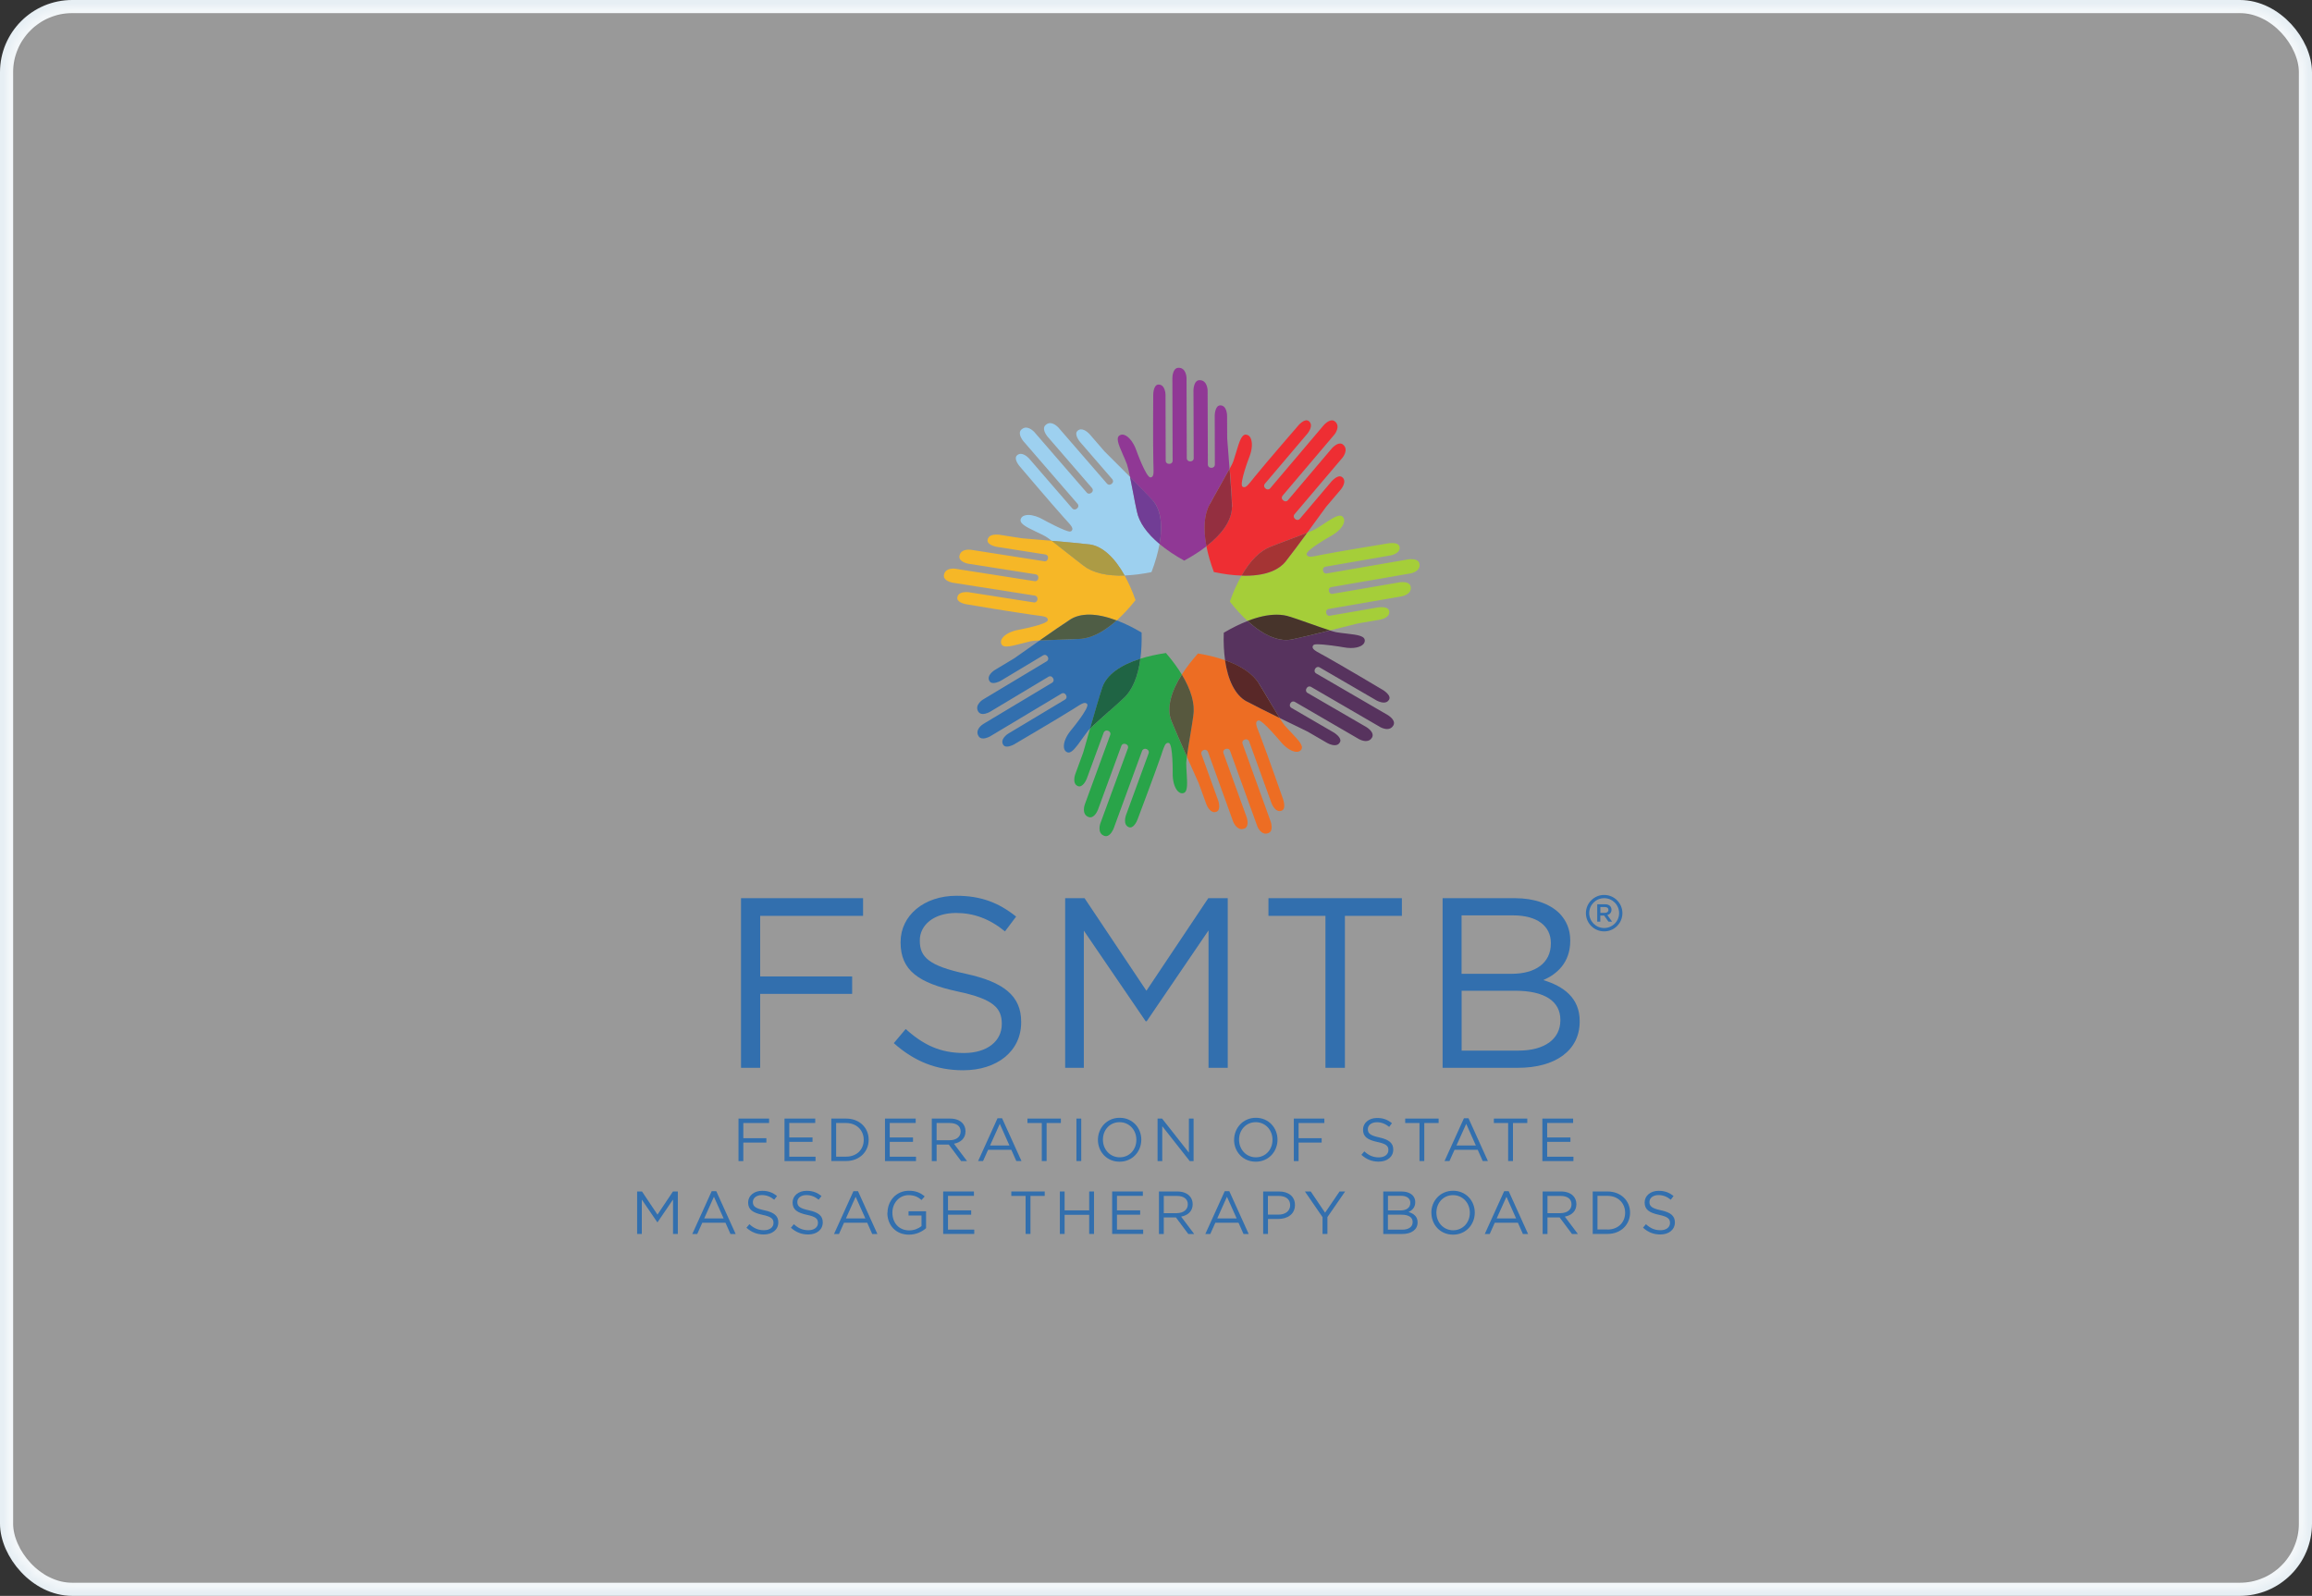
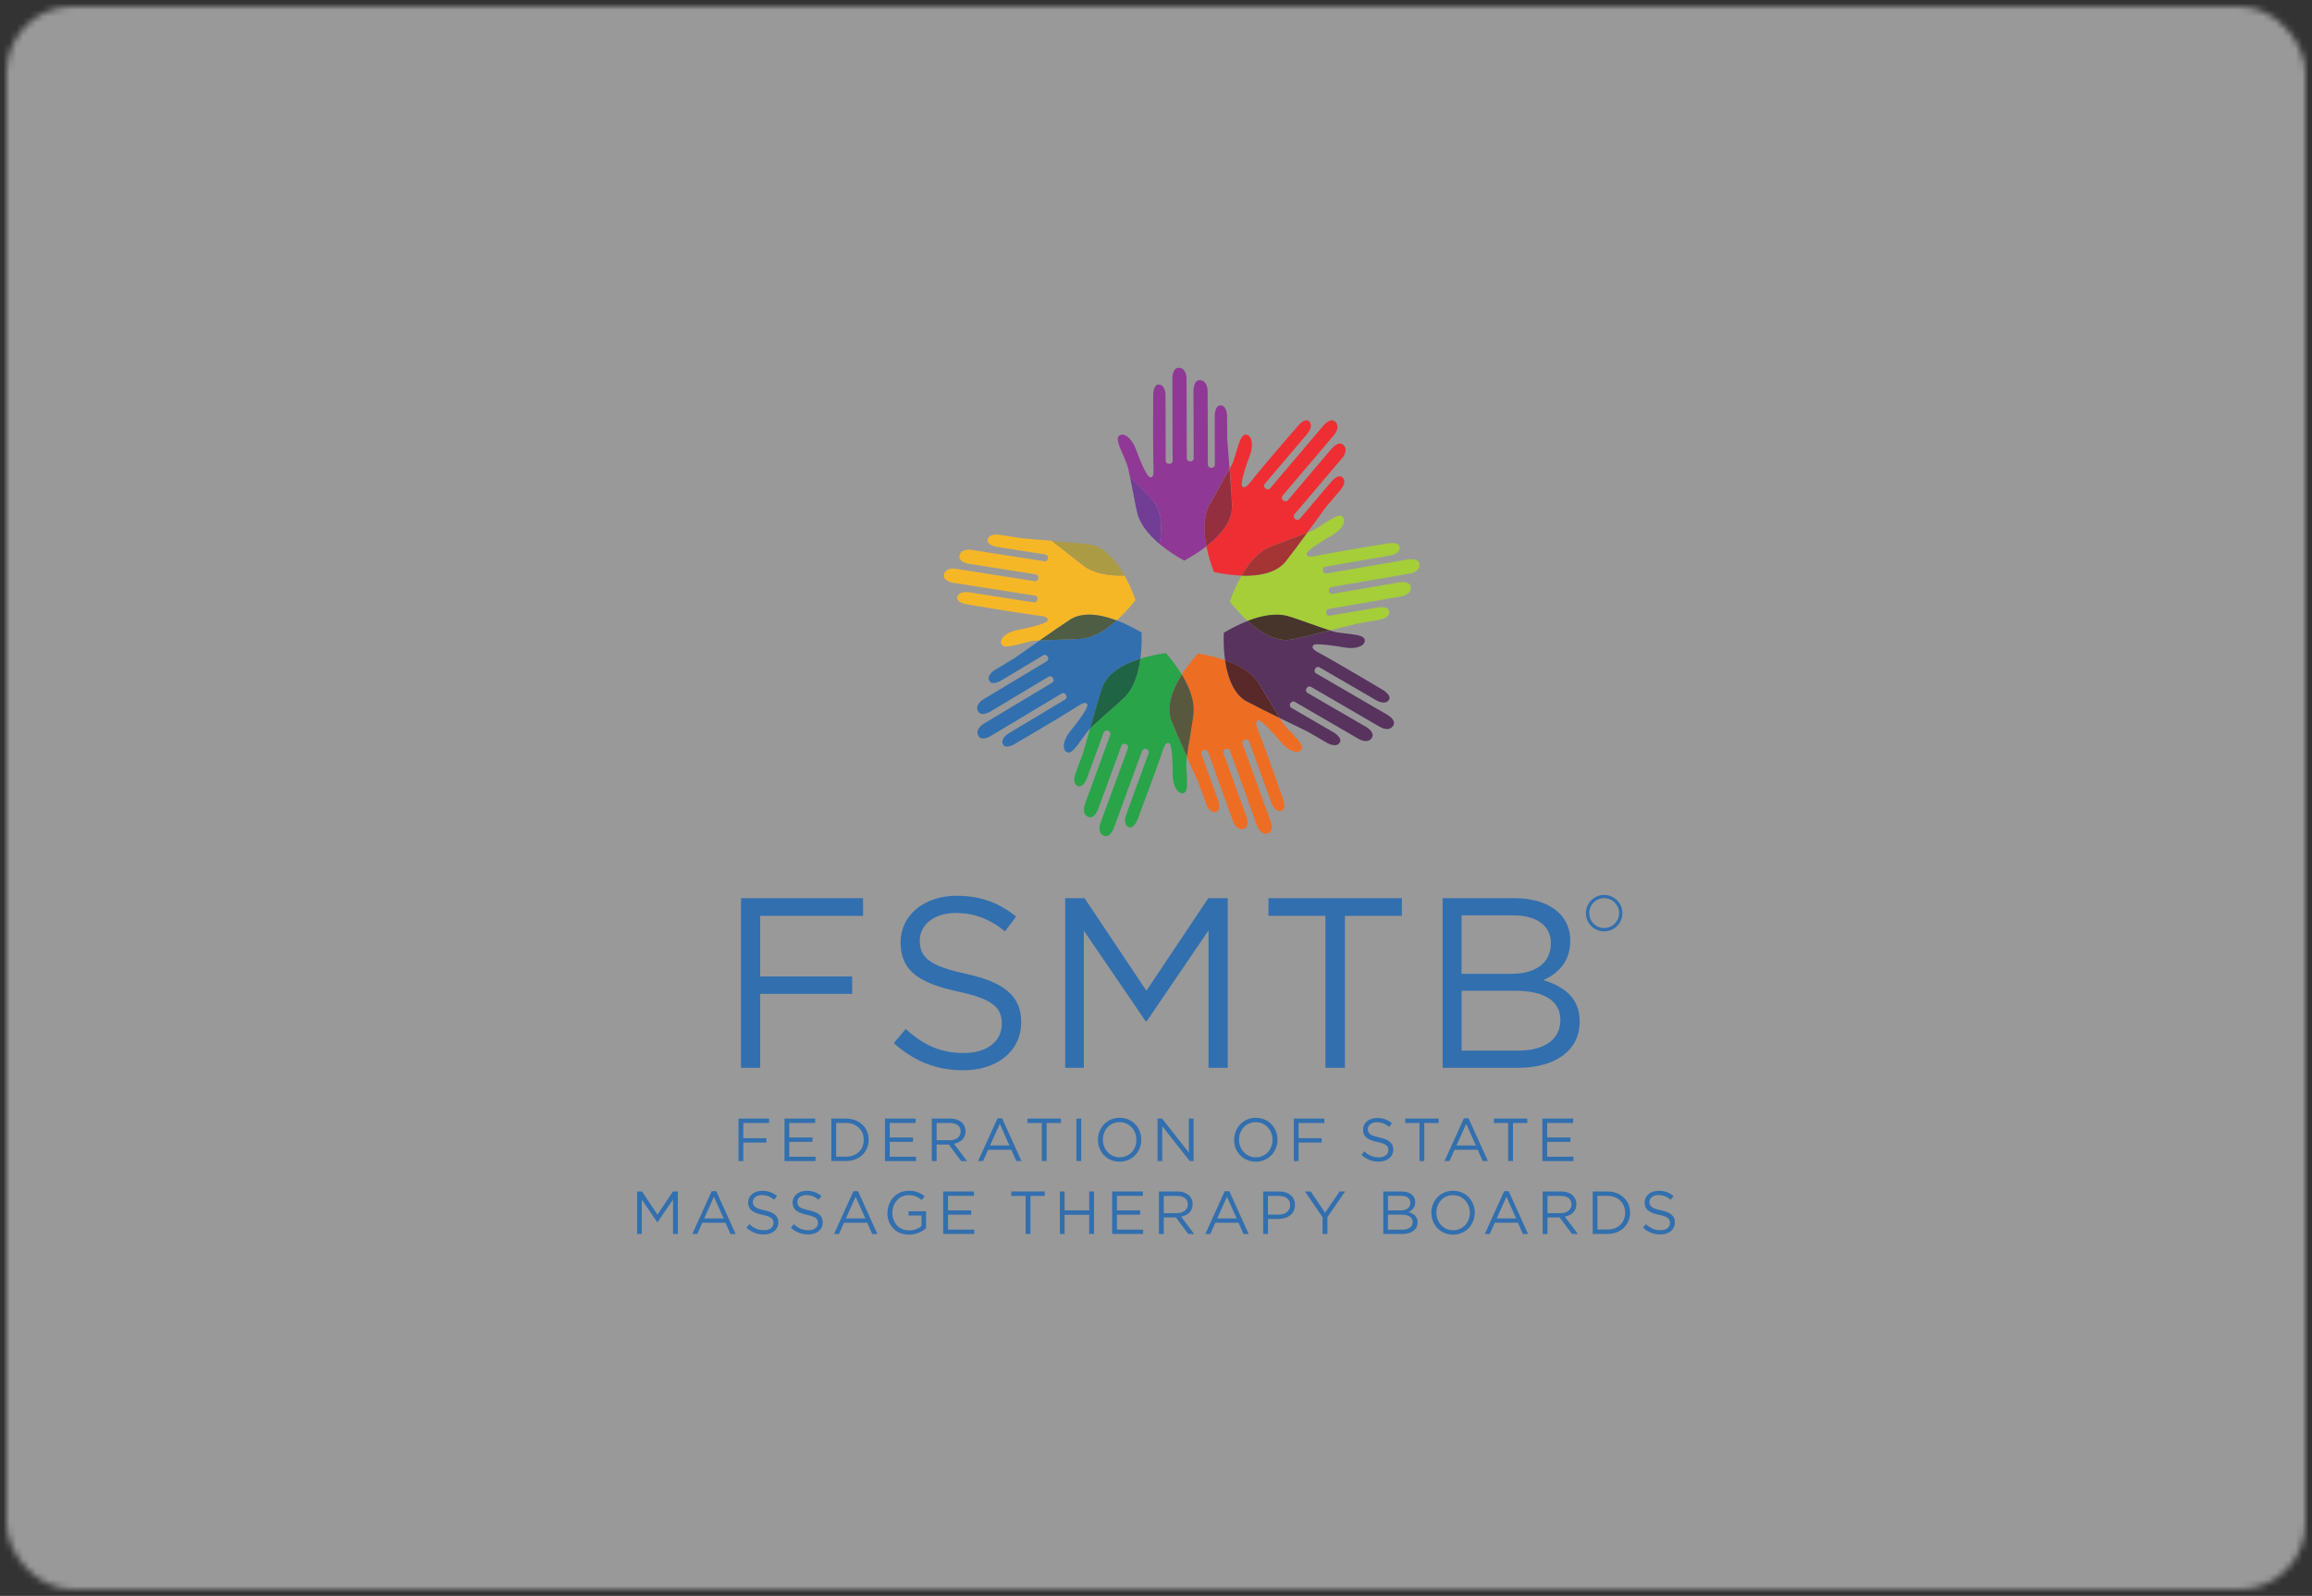
<svg xmlns="http://www.w3.org/2000/svg" width="352" height="243" viewBox="0 0 352 243" fill="none">
  <rect x="0" y="0" width="352" height="243" fill="#333333" stroke="none" />
-   <rect x="1" y="1" width="350" height="241" rx="10" stroke="#E7EFF4" stroke-width="2" />
  <mask id="mask0_3117_3898" style="mask-type:alpha" maskUnits="userSpaceOnUse" x="1" y="1" width="350" height="241">
    <rect x="1" y="1" width="350" height="241" rx="10" fill="white" />
  </mask>
  <g mask="url(#mask0_3117_3898)">
    <rect opacity="0.5" x="-22" y="-33" width="397" height="390" fill="white" />
-     <path d="M243.186 137.689H244.369C244.7 137.689 244.966 137.79 245.131 137.955C245.268 138.102 245.351 138.294 245.351 138.523C245.351 138.963 245.085 139.228 244.718 139.329L245.433 140.336H244.883L244.232 139.411H243.645V140.336H243.177V137.689H243.186ZM244.333 138.999C244.663 138.999 244.883 138.825 244.883 138.56C244.883 138.266 244.681 138.111 244.333 138.111H243.654V138.999H244.333Z" fill="#326FAE" />
    <path d="M244.232 141.82C242.701 141.82 241.453 140.575 241.453 139.045C241.453 137.515 242.701 136.27 244.232 136.27C245.764 136.27 247.011 137.515 247.011 139.045C247.011 140.575 245.764 141.82 244.232 141.82ZM244.232 136.764C242.976 136.764 241.958 137.781 241.958 139.036C241.958 140.291 242.976 141.307 244.232 141.307C245.489 141.307 246.507 140.291 246.507 139.036C246.507 137.781 245.489 136.764 244.232 136.764Z" fill="#326FAE" />
    <path d="M112.82 136.764H131.401V139.457H115.736V148.68H129.741V151.336H115.736V162.593H112.82V136.764Z" fill="#326FAE" />
    <path d="M136.087 158.828L137.894 156.685C140.59 159.122 143.176 160.34 146.762 160.34C150.348 160.34 152.521 158.49 152.521 155.953V155.879C152.521 153.48 151.228 152.115 145.799 150.97C139.847 149.679 137.114 147.764 137.114 143.515V143.441C137.114 139.384 140.7 136.398 145.616 136.398C149.385 136.398 152.081 137.47 154.704 139.567L153.007 141.82C150.605 139.86 148.202 139.017 145.542 139.017C142.176 139.017 140.04 140.858 140.04 143.185V143.258C140.04 145.694 141.369 147.059 147.055 148.277C152.815 149.532 155.474 151.639 155.474 155.586V155.659C155.474 160.092 151.778 162.968 146.643 162.968C142.543 162.968 139.187 161.604 136.078 158.838" fill="#326FAE" />
    <path d="M162.17 136.764H165.123L174.541 150.86L183.96 136.764H186.922V162.593H183.997V141.674L174.578 155.513H174.431L165.013 141.71V162.593H162.17V136.764Z" fill="#326FAE" />
    <path d="M201.798 139.457H193.122V136.764H213.436V139.457H204.76V162.593H201.798V139.457Z" fill="#326FAE" />
    <path d="M219.644 136.764H230.649C233.603 136.764 235.932 137.616 237.409 139.054C238.482 140.162 239.068 141.527 239.068 143.185V143.258C239.068 146.619 236.996 148.351 234.969 149.239C238.032 150.164 240.508 151.932 240.508 155.476V155.55C240.508 159.973 236.776 162.593 231.126 162.593H219.635V136.764H219.644ZM230.173 148.277C233.685 148.277 236.115 146.693 236.115 143.661V143.588C236.115 141.042 234.079 139.384 230.393 139.384H222.524V148.277H230.173ZM231.209 159.973C235.125 159.973 237.564 158.242 237.564 155.357V155.284C237.564 152.481 235.198 150.86 230.695 150.86H222.533V159.973H231.218H231.209Z" fill="#326FAE" />
    <path d="M112.435 170.323H117.094V171.001H113.169V173.309H116.681V173.978H113.169V176.798H112.435V170.323Z" fill="#326FAE" />
    <path d="M119.441 170.323H124.119V170.992H120.166V173.199H123.706V173.868H120.166V176.13H124.164V176.798H119.441V170.323Z" fill="#326FAE" />
    <path d="M126.568 170.323H128.815C130.851 170.323 132.254 171.715 132.254 173.538V173.556C132.254 175.379 130.851 176.789 128.815 176.789H126.568V170.323ZM128.815 176.121C130.456 176.121 131.502 175.012 131.502 173.584V173.565C131.502 172.137 130.456 171.001 128.815 171.001H127.301V176.121H128.815Z" fill="#326FAE" />
    <path d="M134.739 170.323H139.416V170.992H135.464V173.199H139.004V173.868H135.464V176.13H139.462V176.798H134.739V170.323Z" fill="#326FAE" />
    <path d="M141.865 170.323H144.653C145.45 170.323 146.083 170.561 146.496 170.973C146.808 171.285 147 171.743 147 172.246V172.265C147 173.336 146.257 173.968 145.239 174.152L147.23 176.798H146.331L144.451 174.28H142.598V176.798H141.865V170.332V170.323ZM144.588 173.62C145.56 173.62 146.257 173.126 146.257 172.292V172.274C146.257 171.477 145.643 171.001 144.597 171.001H142.598V173.629H144.588V173.62Z" fill="#326FAE" />
    <path d="M151.879 170.277H152.567L155.52 176.789H154.732L153.97 175.077H150.44L149.669 176.789H148.917L151.87 170.277H151.879ZM153.686 174.426L152.219 171.129L150.733 174.426H153.686Z" fill="#326FAE" />
    <path d="M158.611 171.001H156.428V170.323H161.518V171.001H159.345V176.789H158.611V171.001Z" fill="#326FAE" />
    <path d="M164.618 170.323H163.885V176.789H164.618V170.323Z" fill="#326FAE" />
    <path d="M167.158 173.575V173.556C167.158 171.77 168.497 170.204 170.469 170.204C172.441 170.204 173.762 171.752 173.762 173.529V173.547C173.762 175.333 172.423 176.89 170.451 176.89C168.479 176.89 167.158 175.351 167.158 173.565M173.01 173.565V173.547C173.01 172.072 171.937 170.873 170.451 170.873C168.965 170.873 167.92 172.054 167.92 173.529V173.547C167.92 175.012 168.993 176.221 170.478 176.221C171.964 176.221 173.01 175.04 173.01 173.565Z" fill="#326FAE" />
    <path d="M176.238 170.323H176.926L181.007 175.507V170.323H181.722V176.798H181.135L176.953 171.486V176.798H176.238V170.323Z" fill="#326FAE" />
    <path d="M187.894 173.575V173.556C187.894 171.77 189.243 170.204 191.205 170.204C193.168 170.204 194.498 171.752 194.498 173.529V173.547C194.498 175.333 193.159 176.89 191.187 176.89C189.215 176.89 187.885 175.351 187.885 173.565M193.736 173.565V173.547C193.736 172.072 192.663 170.873 191.187 170.873C189.71 170.873 188.646 172.054 188.646 173.529V173.547C188.646 175.012 189.719 176.221 191.205 176.221C192.691 176.221 193.736 175.04 193.736 173.565Z" fill="#326FAE" />
    <path d="M196.983 170.323H201.632V171.001H197.707V173.309H201.22V173.978H197.707V176.798H196.983V170.323Z" fill="#326FAE" />
    <path d="M207.264 175.855L207.713 175.315C208.392 175.928 209.034 176.231 209.932 176.231C210.831 176.231 211.381 175.764 211.381 175.132V175.113C211.381 174.509 211.06 174.17 209.694 173.886C208.199 173.565 207.52 173.08 207.52 172.018V171.999C207.52 170.983 208.419 170.232 209.648 170.232C210.593 170.232 211.271 170.497 211.923 171.028L211.501 171.587C210.895 171.102 210.299 170.882 209.63 170.882C208.786 170.882 208.254 171.349 208.254 171.926V171.944C208.254 172.558 208.584 172.897 210.015 173.199C211.455 173.52 212.124 174.042 212.124 175.031V175.049C212.124 176.157 211.198 176.881 209.914 176.881C208.887 176.881 208.043 176.542 207.273 175.846" fill="#326FAE" />
    <path d="M216.114 171.001H213.94V170.323H219.03V171.001H216.847V176.789H216.114V171.001Z" fill="#326FAE" />
    <path d="M222.891 170.277H223.579L226.532 176.789H225.743L224.982 175.077H221.451L220.681 176.789H219.929L222.882 170.277H222.891ZM224.698 174.426L223.23 171.129L221.745 174.426H224.698Z" fill="#326FAE" />
    <path d="M229.613 171.001H227.44V170.323H232.53V171.001H230.347V176.789H229.613V171.001Z" fill="#326FAE" />
    <path d="M234.823 170.323H239.509V170.992H235.556V173.199H239.096V173.868H235.556V176.13H239.555V176.798H234.823V170.323Z" fill="#326FAE" />
    <path d="M97 181.424H97.743L100.1 184.95L102.457 181.424H103.2V187.89H102.466V182.651L100.109 186.113H100.072L97.715 182.66V187.89H97V181.424Z" fill="#326FAE" />
    <path d="M108.363 181.378H109.051L112.004 187.899H111.215L110.454 186.186H106.923L106.153 187.899H105.401L108.354 181.378H108.363ZM110.17 185.527L108.693 182.23L107.217 185.527H110.17Z" fill="#326FAE" />
    <path d="M113.645 186.947L114.095 186.406C114.773 187.02 115.415 187.322 116.314 187.322C117.213 187.322 117.763 186.864 117.763 186.223V186.205C117.763 185.6 117.442 185.262 116.076 184.978C114.59 184.657 113.902 184.172 113.902 183.109V183.091C113.902 182.074 114.801 181.323 116.03 181.323C116.974 181.323 117.644 181.589 118.304 182.12L117.873 182.679C117.277 182.193 116.672 181.973 116.002 181.973C115.159 181.973 114.627 182.431 114.627 183.018V183.036C114.627 183.65 114.957 183.988 116.388 184.291C117.837 184.602 118.497 185.133 118.497 186.122V186.141C118.497 187.249 117.571 187.973 116.287 187.973C115.26 187.973 114.416 187.634 113.636 186.938" fill="#326FAE" />
    <path d="M120.414 186.947L120.863 186.406C121.542 187.02 122.184 187.322 123.082 187.322C123.981 187.322 124.532 186.864 124.532 186.223V186.205C124.532 185.6 124.211 185.262 122.844 184.978C121.358 184.657 120.671 184.172 120.671 183.109V183.091C120.671 182.074 121.569 181.323 122.798 181.323C123.743 181.323 124.412 181.589 125.073 182.12L124.642 182.679C124.045 182.193 123.44 181.973 122.771 181.973C121.927 181.973 121.395 182.431 121.395 183.018V183.036C121.395 183.65 121.725 183.988 123.156 184.291C124.605 184.602 125.265 185.133 125.265 186.122V186.141C125.265 187.249 124.339 187.973 123.055 187.973C122.028 187.973 121.184 187.634 120.405 186.938" fill="#326FAE" />
    <path d="M129.942 181.378H130.63L133.583 187.899H132.794L132.033 186.186H128.502L127.732 187.899H126.98L129.933 181.378H129.942ZM131.749 185.527L130.272 182.23L128.796 185.527H131.749Z" fill="#326FAE" />
    <path d="M135.124 184.675V184.657C135.124 182.88 136.426 181.314 138.371 181.314C139.462 181.314 140.141 181.625 140.783 182.175L140.306 182.724C139.801 182.294 139.251 181.983 138.334 181.983C136.903 181.983 135.867 183.192 135.867 184.639V184.657C135.867 186.196 136.858 187.35 138.426 187.35C139.169 187.35 139.847 187.066 140.297 186.699V185.087H138.325V184.437H140.994V187.011C140.398 187.542 139.49 188 138.389 188C136.353 188 135.097 186.525 135.097 184.675" fill="#326FAE" />
    <path d="M143.598 181.424H148.284V182.092H144.332V184.3H147.862V184.959H144.332V187.231H148.33V187.89H143.598V181.424Z" fill="#326FAE" />
    <path d="M156.144 182.102H153.97V181.424H159.06V182.102H156.887V187.89H156.144V182.102Z" fill="#326FAE" />
    <path d="M161.363 181.424H162.087V184.3H165.829V181.424H166.563V187.89H165.829V184.978H162.087V187.89H161.363V181.424Z" fill="#326FAE" />
    <path d="M169.323 181.424H174V182.092H170.057V184.3H173.588V184.959H170.057V187.231H174.046V187.89H169.323V181.424Z" fill="#326FAE" />
    <path d="M176.449 181.424H179.237C180.035 181.424 180.668 181.662 181.08 182.074C181.392 182.386 181.585 182.843 181.585 183.347V183.366C181.585 184.437 180.842 185.069 179.824 185.252L181.814 187.899H180.915L179.035 185.381H177.183V187.899H176.449V181.424ZM179.173 184.721C180.145 184.721 180.842 184.217 180.842 183.393V183.375C180.842 182.578 180.227 182.102 179.182 182.102H177.183V184.73H179.173V184.721Z" fill="#326FAE" />
    <path d="M186.473 181.378H187.161L190.114 187.899H189.325L188.564 186.186H185.033L184.263 187.899H183.51L186.464 181.378H186.473ZM188.279 185.527L186.803 182.23L185.326 185.527H188.279Z" fill="#326FAE" />
    <path d="M192.315 181.424H194.736C196.194 181.424 197.157 182.202 197.157 183.475V183.494C197.157 184.895 195.993 185.61 194.617 185.61H193.049V187.89H192.315V181.415V181.424ZM194.644 184.95C195.717 184.95 196.424 184.373 196.424 183.521V183.503C196.424 182.578 195.727 182.102 194.681 182.102H193.039V184.95H194.635H194.644Z" fill="#326FAE" />
    <path d="M201.357 185.335L198.67 181.424H199.56L201.742 184.657L203.944 181.424H204.796L202.1 185.326V187.89H201.357V185.335Z" fill="#326FAE" />
    <path d="M210.593 181.424H213.353C214.096 181.424 214.674 181.634 215.05 181.992C215.316 182.266 215.472 182.615 215.472 183.027V183.045C215.472 183.888 214.958 184.318 214.444 184.547C215.215 184.776 215.829 185.225 215.829 186.113V186.132C215.829 187.24 214.894 187.899 213.481 187.899H210.602V181.433L210.593 181.424ZM213.234 184.309C214.114 184.309 214.72 183.906 214.72 183.155V183.137C214.72 182.495 214.206 182.083 213.289 182.083H211.317V184.309H213.234ZM213.491 187.24C214.472 187.24 215.077 186.809 215.077 186.086V186.067C215.077 185.362 214.481 184.959 213.353 184.959H211.308V187.24H213.481H213.491Z" fill="#326FAE" />
    <path d="M217.92 184.675V184.657C217.92 182.871 219.259 181.314 221.231 181.314C223.203 181.314 224.533 182.853 224.533 184.639V184.657C224.533 186.443 223.194 188 221.222 188C219.25 188 217.93 186.461 217.93 184.675M223.781 184.675V184.657C223.781 183.192 222.708 181.983 221.222 181.983C219.736 181.983 218.691 183.164 218.691 184.639V184.657C218.691 186.122 219.764 187.331 221.24 187.331C222.717 187.331 223.781 186.15 223.781 184.675Z" fill="#326FAE" />
    <path d="M229.017 181.378H229.696L232.649 187.899H231.86L231.099 186.186H227.578L226.807 187.899H226.055L229.008 181.378H229.017ZM230.824 185.527L229.357 182.23L227.871 185.527H230.824Z" fill="#326FAE" />
    <path d="M234.868 181.424H237.656C238.454 181.424 239.087 181.662 239.5 182.074C239.812 182.386 240.004 182.843 240.004 183.347V183.366C240.004 184.437 239.261 185.069 238.243 185.252L240.233 187.899H239.335L237.455 185.381H235.602V187.899H234.868V181.424ZM237.592 184.721C238.564 184.721 239.261 184.217 239.261 183.393V183.375C239.261 182.578 238.647 182.102 237.601 182.102H235.602V184.73H237.592V184.721Z" fill="#326FAE" />
    <path d="M242.49 181.424H244.736C246.772 181.424 248.176 182.816 248.176 184.639V184.657C248.176 186.48 246.772 187.89 244.736 187.89H242.49V181.415V181.424ZM244.736 187.221C246.378 187.221 247.424 186.113 247.424 184.675V184.657C247.424 183.228 246.378 182.092 244.736 182.092H243.214V187.212H244.736V187.221Z" fill="#326FAE" />
    <path d="M250.138 186.947L250.588 186.406C251.266 187.02 251.908 187.322 252.807 187.322C253.706 187.322 254.256 186.864 254.256 186.223V186.205C254.256 185.6 253.935 185.262 252.569 184.978C251.083 184.657 250.395 184.172 250.395 183.109V183.091C250.395 182.074 251.294 181.323 252.523 181.323C253.467 181.323 254.146 181.589 254.797 182.12L254.375 182.679C253.77 182.193 253.174 181.973 252.504 181.973C251.661 181.973 251.129 182.431 251.129 183.018V183.036C251.129 183.65 251.459 183.988 252.889 184.291C254.329 184.602 254.999 185.133 254.999 186.122V186.141C254.999 187.249 254.073 187.973 252.789 187.973C251.761 187.973 250.918 187.634 250.147 186.938" fill="#326FAE" />
    <path d="M175.504 76.196C176.715 77.597 177.064 79.914 176.541 82.836C177.586 83.706 178.834 84.558 180.292 85.364C181.585 84.668 182.713 83.935 183.685 83.175C183.171 80.5 183.337 78.293 184.199 76.754C184.492 76.186 185.042 75.216 185.62 74.19C186.198 73.173 186.785 72.138 187.198 71.36C187.106 70.105 187.005 68.905 186.941 68.053C186.858 67.028 186.84 66.789 186.84 66.753L186.822 63.291C186.822 63.227 186.803 61.734 185.794 61.724C184.969 61.724 184.941 63.245 184.941 63.254L184.96 70.764C184.96 70.764 184.96 70.957 184.822 71.085C184.758 71.149 184.639 71.231 184.437 71.231C184.043 71.231 183.896 70.948 183.896 70.764L183.859 59.453C183.859 59.398 183.813 57.896 182.667 57.887C182.511 57.887 182.08 57.887 181.842 58.601C181.704 59.004 181.704 59.425 181.704 59.425L181.741 69.793C181.741 69.793 181.741 69.977 181.612 70.105C181.548 70.169 181.429 70.251 181.218 70.251C180.824 70.251 180.686 69.977 180.686 69.793L180.649 57.548C180.649 57.493 180.604 56.009 179.457 56C179.301 56 178.879 56.009 178.632 56.714C178.494 57.117 178.494 57.539 178.494 57.548L178.531 70.169C178.531 70.169 178.531 70.352 178.402 70.48C178.338 70.554 178.21 70.627 178.008 70.627C177.614 70.627 177.476 70.352 177.476 70.169L177.449 60.103C177.449 60.039 177.412 58.565 176.403 58.555C176.229 58.555 176.101 58.61 175.981 58.729C175.642 59.077 175.578 59.838 175.578 60.103C175.578 60.186 175.523 67.504 175.596 70.343L175.614 70.911C175.651 72.074 175.67 72.651 175.156 72.697C174.486 72.697 173.01 68.594 173.001 68.557C172.515 67.183 171.625 66.176 170.873 66.176C170.754 66.176 170.653 66.203 170.543 66.249C169.837 66.579 170.24 67.595 170.965 69.226C171.176 69.702 171.387 70.187 171.579 70.7C171.689 70.993 171.864 71.744 172.056 72.669C173.395 74.016 174.716 75.362 175.358 76.058C175.413 76.113 175.459 76.168 175.514 76.232" fill="#903895" />
    <path d="M187.564 77.194C187.564 79.136 186.188 81.215 183.676 83.175C183.914 84.393 184.29 85.712 184.813 87.104C186.335 87.425 187.747 87.608 189.031 87.644C190.334 85.373 191.838 83.853 193.434 83.257C194.03 83.01 195.057 82.625 196.157 82.213C197.184 81.829 198.23 81.435 199.028 81.114C199.807 80.052 200.559 79.017 201.082 78.293C201.733 77.405 201.871 77.212 201.898 77.176L204.136 74.538C204.173 74.492 205.136 73.338 204.375 72.679C204.255 72.578 204.127 72.523 203.989 72.523C203.494 72.523 202.916 73.082 202.733 73.292L197.881 79.017C197.881 79.017 197.744 79.172 197.533 79.172C197.405 79.172 197.285 79.117 197.175 79.017C196.891 78.769 196.955 78.458 197.074 78.321L204.393 69.693C204.43 69.647 205.374 68.475 204.503 67.724C204.365 67.595 204.2 67.531 204.026 67.531C203.513 67.531 202.944 68.072 202.77 68.273L196.066 76.186C196.066 76.186 195.928 76.342 195.726 76.342C195.598 76.342 195.479 76.287 195.359 76.186C195.066 75.939 195.139 75.637 195.259 75.49L203.182 66.148C203.182 66.148 204.145 64.948 203.274 64.197C203.127 64.069 202.971 64.005 202.788 64.005C202.274 64.005 201.706 64.536 201.532 64.747L193.369 74.373C193.369 74.373 193.232 74.529 193.021 74.529C192.892 74.529 192.773 74.474 192.663 74.373C192.37 74.117 192.443 73.823 192.562 73.677L199.083 65.993C199.12 65.947 200.055 64.793 199.294 64.142C199.184 64.042 199.055 63.996 198.918 63.996C198.432 63.996 197.845 64.564 197.671 64.784C197.616 64.848 192.819 70.38 191.031 72.587L190.673 73.036C190.04 73.823 189.756 74.181 189.417 74.181C189.325 74.181 189.242 74.153 189.169 74.098C188.628 73.714 190.196 69.592 190.224 69.546C190.655 68.429 190.719 67.339 190.398 66.689C190.27 66.432 190.086 66.267 189.857 66.212C189.783 66.185 189.719 66.176 189.655 66.176C189.004 66.176 188.655 67.357 188.243 68.74C188.096 69.235 187.94 69.739 187.766 70.261C187.692 70.471 187.5 70.856 187.234 71.351C187.399 73.512 187.555 75.848 187.592 76.928C187.592 77.011 187.601 77.102 187.601 77.185" fill="#EE2E33" />
    <path d="M184.198 76.754C183.327 78.284 183.162 80.5 183.676 83.175C186.188 81.224 187.564 79.136 187.564 77.194C187.564 77.102 187.564 77.02 187.564 76.938C187.537 75.866 187.371 73.521 187.206 71.369C186.794 72.138 186.207 73.173 185.629 74.199C185.051 75.225 184.501 76.186 184.207 76.763" fill="#942F40" />
    <path d="M202.706 89.394L214.784 87.306C214.848 87.296 216.297 87.013 216.114 85.868C216.013 85.272 215.38 85.144 214.857 85.144C214.61 85.144 214.426 85.172 214.426 85.172L201.908 87.333C201.715 87.333 201.477 87.214 201.422 86.884C201.367 86.5 201.614 86.316 201.798 86.289L211.73 84.567C211.794 84.558 213.243 84.274 213.087 83.285C213.005 82.79 212.427 82.689 211.95 82.689C211.656 82.689 211.427 82.726 211.427 82.726C211.345 82.744 204.118 83.908 201.33 84.457L200.77 84.567C200.202 84.686 199.789 84.769 199.505 84.769C199.101 84.769 198.973 84.576 198.927 84.421C198.762 83.779 202.614 81.627 202.651 81.6C203.696 81.022 204.457 80.226 204.622 79.52C204.687 79.237 204.65 78.998 204.512 78.797C204.384 78.605 204.219 78.522 204.008 78.522C203.439 78.522 202.568 79.099 201.642 79.704C201.22 79.987 200.761 80.29 200.303 80.555C200.092 80.684 199.633 80.876 199.019 81.123C197.781 82.818 196.46 84.594 195.809 85.4C195.754 85.474 195.699 85.538 195.644 85.611C194.846 86.545 193.149 87.672 189.6 87.672C189.417 87.672 189.215 87.663 189.022 87.654C188.371 88.789 187.775 90.108 187.243 91.601C188.197 92.819 189.096 93.781 189.939 94.55C191.554 93.928 193.039 93.598 194.36 93.598C195.112 93.598 195.8 93.708 196.405 93.918C197.02 94.111 198.065 94.477 199.175 94.871C200.376 95.292 201.614 95.732 202.458 95.998C203.577 95.723 204.631 95.457 205.402 95.265C206.447 94.999 206.667 94.944 206.713 94.935L210.134 94.349C210.198 94.34 211.666 94.065 211.51 93.067C211.427 92.554 210.813 92.453 210.327 92.453C210.061 92.453 209.859 92.481 209.859 92.481L202.385 93.772C202.192 93.772 201.963 93.653 201.908 93.323C201.843 92.938 202.1 92.755 202.275 92.728L213.436 90.795C213.5 90.777 214.967 90.493 214.784 89.357C214.683 88.762 214.05 88.634 213.537 88.634C213.289 88.634 213.106 88.661 213.096 88.67L202.797 90.438C202.614 90.438 202.375 90.319 202.32 89.989C202.256 89.614 202.504 89.421 202.687 89.394" fill="#A5CE39" />
    <path d="M193.434 83.257C191.829 83.862 190.325 85.382 189.031 87.644C189.224 87.644 189.417 87.663 189.609 87.663C193.158 87.663 194.855 86.536 195.653 85.602C195.708 85.538 195.763 85.465 195.818 85.391C196.469 84.585 197.79 82.799 199.028 81.114C198.23 81.435 197.185 81.819 196.157 82.213C195.057 82.625 194.03 83.01 193.434 83.257Z" fill="#A53434" />
    <path d="M196.533 97.399C196.304 97.435 196.057 97.463 195.809 97.463C194.681 97.463 192.627 97.014 189.949 94.559C188.802 94.999 187.592 95.594 186.317 96.346C186.262 97.875 186.335 99.276 186.519 100.531C189.022 101.42 190.82 102.647 191.7 104.131C192.049 104.68 192.617 105.633 193.214 106.64C193.791 107.611 194.378 108.6 194.837 109.333C195.974 109.892 197.075 110.423 197.854 110.798C198.845 111.275 199.065 111.385 199.101 111.412C200.083 111.98 202.1 113.152 202.1 113.152C202.1 113.152 202.669 113.473 203.21 113.473C203.559 113.473 203.815 113.345 203.98 113.061C204.072 112.914 204.1 112.768 204.054 112.603C203.935 112.136 203.32 111.687 203.091 111.55L196.598 107.776C196.598 107.776 196.442 107.675 196.387 107.501C196.368 107.41 196.359 107.263 196.46 107.089C196.607 106.842 196.799 106.814 196.9 106.814C197.02 106.814 197.111 106.86 197.13 106.869L206.924 112.557C206.924 112.557 207.429 112.841 207.951 112.841C208.364 112.841 208.676 112.667 208.878 112.328C208.988 112.136 209.015 111.953 208.96 111.751C208.841 111.266 208.245 110.835 208.025 110.707L199.046 105.495C199.046 105.495 198.89 105.395 198.845 105.221C198.826 105.12 198.817 104.982 198.927 104.799C199.065 104.561 199.266 104.525 199.367 104.525C199.477 104.525 199.569 104.57 199.587 104.579L210.18 110.734C210.18 110.734 210.675 111.009 211.189 111.009C211.602 111.009 211.913 110.835 212.124 110.487C212.234 110.304 212.262 110.121 212.216 109.919C212.069 109.333 211.281 108.875 211.281 108.875L200.358 102.528C200.358 102.528 200.202 102.427 200.156 102.253C200.129 102.162 200.129 102.015 200.229 101.832C200.376 101.594 200.569 101.557 200.67 101.557C200.78 101.557 200.871 101.594 200.89 101.612L209.611 106.677C209.611 106.677 210.153 106.979 210.684 106.979C211.042 106.979 211.299 106.842 211.473 106.558C211.556 106.42 211.583 106.265 211.537 106.109C211.418 105.651 210.785 105.202 210.556 105.065C210.492 105.028 204.191 101.273 201.706 99.899L201.202 99.624C200.184 99.066 199.67 98.791 199.89 98.324C199.982 98.132 200.22 98.104 200.605 98.104C201.633 98.104 203.944 98.443 204.558 98.562C204.943 98.635 205.319 98.672 205.677 98.672C206.878 98.672 207.731 98.241 207.786 97.619C207.86 96.84 206.787 96.675 205.017 96.474C204.503 96.419 203.962 96.355 203.43 96.263C203.247 96.236 202.917 96.135 202.486 95.998C200.312 96.538 197.891 97.124 196.772 97.353C196.699 97.362 196.625 97.38 196.552 97.399" fill="#57335E" />
    <path d="M196.414 93.918C195.8 93.699 195.112 93.598 194.36 93.598C193.039 93.598 191.563 93.918 189.949 94.55C192.627 97.014 194.681 97.454 195.809 97.454C196.057 97.454 196.304 97.426 196.534 97.39C196.607 97.38 196.689 97.362 196.754 97.344C197.873 97.124 200.303 96.529 202.467 95.988C201.614 95.723 200.385 95.283 199.184 94.862C198.074 94.468 197.029 94.102 196.414 93.909" fill="#47342B" />
    <path d="M189.848 106.833C189.793 106.805 189.738 106.778 189.683 106.75C188.032 105.789 186.941 103.6 186.51 100.531C185.299 100.101 183.923 99.753 182.392 99.505C181.401 100.605 180.585 101.685 179.925 102.72C181.346 105.065 181.961 107.208 181.676 108.948C181.594 109.59 181.42 110.67 181.227 111.833C181.025 113.07 180.814 114.334 180.695 115.213C181.163 116.266 181.612 117.265 181.933 117.988C182.383 118.978 182.474 119.197 182.493 119.234L183.676 122.485C183.676 122.485 184.116 123.667 184.886 123.667C184.978 123.667 185.079 123.649 185.18 123.612C185.336 123.557 185.455 123.456 185.528 123.301C185.739 122.861 185.556 122.128 185.464 121.881L182.915 114.819C182.915 114.819 182.86 114.645 182.933 114.48C182.979 114.389 183.061 114.279 183.254 114.206C183.621 114.077 183.859 114.334 183.905 114.471L187.748 125.114C187.748 125.114 188.188 126.25 189.032 126.25C189.151 126.25 189.27 126.231 189.408 126.186C189.619 126.112 189.756 125.984 189.839 125.81C190.096 125.261 189.802 124.418 189.793 124.409L186.262 114.654C186.262 114.654 186.207 114.471 186.28 114.316C186.326 114.224 186.409 114.105 186.611 114.041C186.684 114.023 186.748 114.004 186.821 114.004C187.087 114.004 187.225 114.187 187.262 114.297L191.425 125.819C191.425 125.819 191.856 126.937 192.691 126.937C192.81 126.937 192.939 126.918 193.067 126.873C193.269 126.799 193.415 126.68 193.507 126.497C193.718 126.048 193.544 125.334 193.461 125.096L189.169 113.226C189.169 113.226 189.114 113.052 189.188 112.878C189.233 112.786 189.316 112.676 189.518 112.612C189.875 112.484 190.123 112.731 190.169 112.868L193.599 122.339C193.599 122.339 194.048 123.502 194.809 123.502C194.91 123.502 195.011 123.484 195.103 123.447C195.259 123.392 195.369 123.301 195.442 123.145C195.644 122.714 195.442 121.973 195.36 121.725C195.332 121.652 192.92 114.737 191.893 112.09L191.682 111.55C191.26 110.478 191.049 109.938 191.517 109.727L191.645 109.699C192.269 109.699 194.919 112.878 194.947 112.905C195.727 113.858 196.689 114.48 197.414 114.48C197.662 114.48 197.873 114.398 198.028 114.251C198.588 113.702 197.863 112.878 196.634 111.586C196.277 111.22 195.91 110.826 195.552 110.414C195.406 110.24 195.14 109.837 194.819 109.324C192.902 108.39 190.848 107.373 189.921 106.86L189.848 106.824V106.833Z" fill="#ED6D23" />
    <path d="M191.691 104.122C190.811 102.638 189.022 101.41 186.51 100.522C186.95 103.59 188.041 105.779 189.683 106.741C189.738 106.768 189.793 106.796 189.848 106.823L189.921 106.86C190.847 107.364 192.902 108.38 194.818 109.324C194.36 108.582 193.773 107.602 193.195 106.631C192.599 105.624 192.03 104.671 191.682 104.122" fill="#592828" />
    <path d="M178.292 109.635C177.641 107.813 178.228 105.395 179.925 102.711C179.283 101.649 178.476 100.55 177.513 99.432C176.073 99.643 174.771 99.936 173.615 100.302C173.257 103.059 172.377 105.138 171.047 106.329C170.589 106.769 169.763 107.501 168.892 108.28C167.736 109.315 166.553 110.368 165.948 110.963C165.682 111.898 165.434 112.768 165.251 113.427C164.985 114.389 164.921 114.59 164.903 114.627C164.517 115.689 163.71 117.878 163.71 117.878C163.683 117.933 163.188 119.353 164.132 119.71C164.774 119.948 165.324 118.941 165.462 118.565L168.048 111.522C168.103 111.385 168.351 111.137 168.709 111.275C169.066 111.412 169.103 111.724 169.039 111.888L165.15 122.522C165.132 122.577 164.646 123.997 165.719 124.4C165.82 124.436 165.911 124.455 166.003 124.455C166.599 124.455 167.049 123.612 167.168 123.282L170.735 113.546C170.772 113.436 170.91 113.253 171.166 113.253C171.24 113.253 171.322 113.271 171.396 113.299C171.753 113.427 171.79 113.739 171.735 113.913L167.516 125.407C167.498 125.462 167.021 126.863 168.103 127.266C168.204 127.303 168.296 127.321 168.388 127.321C169.103 127.321 169.543 126.167 169.552 126.158L173.89 114.306C173.945 114.169 174.193 113.922 174.55 114.059C174.908 114.196 174.945 114.508 174.89 114.673L171.423 124.143C171.405 124.198 170.919 125.599 171.873 125.957C172.524 126.204 173.046 125.169 173.184 124.794C173.211 124.72 175.798 117.869 176.724 115.186L176.907 114.645C177.256 113.601 177.421 113.116 177.834 113.116L177.953 113.134C178.595 113.308 178.54 117.723 178.54 117.769C178.522 118.923 178.824 119.958 179.319 120.47C179.53 120.681 179.741 120.791 179.971 120.791H180.035C180.814 120.727 180.787 119.628 180.677 117.851C180.64 117.329 180.613 116.798 180.603 116.257C180.603 116.065 180.64 115.699 180.704 115.222C179.796 113.189 178.806 110.927 178.402 109.901C178.366 109.818 178.338 109.736 178.301 109.654" fill="#29A449" />
    <path d="M181.676 108.939C181.961 107.199 181.346 105.056 179.934 102.711C178.237 105.385 177.641 107.813 178.302 109.635C178.329 109.718 178.366 109.8 178.402 109.883C178.806 110.908 179.796 113.171 180.704 115.204C180.824 114.316 181.025 113.061 181.236 111.824C181.429 110.661 181.603 109.58 181.686 108.939" fill="#57583E" />
    <path d="M167.865 104.58C168.534 102.748 170.57 101.264 173.624 100.302C173.78 99.093 173.844 97.765 173.808 96.318C172.487 95.53 171.221 94.917 170.02 94.468C168.03 96.245 166.086 97.225 164.352 97.28C163.71 97.326 162.591 97.362 161.418 97.399C160.299 97.436 159.152 97.472 158.29 97.518C157.254 98.242 156.263 98.947 155.557 99.441C154.668 100.073 154.475 100.211 154.438 100.229C153.466 100.815 151.467 102.015 151.467 102.015C151.412 102.042 150.137 102.839 150.642 103.7C150.761 103.911 150.953 104.003 151.238 104.003C151.779 104.003 152.393 103.645 152.393 103.645L158.831 99.78C158.831 99.78 158.941 99.716 159.07 99.716C159.171 99.716 159.363 99.753 159.51 100C159.703 100.33 159.538 100.586 159.372 100.687L149.669 106.512C149.614 106.54 148.349 107.346 148.927 108.335C149.073 108.591 149.312 108.719 149.633 108.719C150.165 108.719 150.742 108.381 150.752 108.371L159.657 103.032C159.657 103.032 159.767 102.977 159.886 102.977C159.987 102.977 160.189 103.013 160.326 103.261C160.519 103.59 160.354 103.856 160.198 103.948L149.688 110.249C149.633 110.276 148.386 111.073 148.972 112.072C149.119 112.328 149.348 112.447 149.669 112.447C150.211 112.447 150.779 112.108 150.788 112.099L161.629 105.605C161.629 105.605 161.739 105.541 161.858 105.541C161.959 105.541 162.151 105.578 162.298 105.825C162.491 106.155 162.326 106.42 162.17 106.512L153.521 111.696C153.466 111.724 152.219 112.52 152.723 113.381C152.843 113.592 153.026 113.684 153.301 113.684C153.842 113.684 154.466 113.308 154.475 113.299C154.548 113.253 160.867 109.553 163.27 108.042L163.756 107.739C164.472 107.281 164.857 107.034 165.159 107.034C165.306 107.034 165.435 107.098 165.526 107.217C165.911 107.758 163.096 111.147 163.068 111.183C162.298 112.099 161.885 113.116 161.986 113.839C162.023 114.123 162.142 114.334 162.344 114.471C162.463 114.554 162.573 114.59 162.692 114.59C163.261 114.59 163.958 113.62 164.682 112.594C164.985 112.172 165.297 111.733 165.627 111.302C165.7 111.22 165.82 111.092 165.966 110.945C166.618 108.664 167.406 105.963 167.791 104.809C167.819 104.726 167.846 104.644 167.874 104.561" fill="#326FAE" />
    <path d="M168.892 108.28C169.763 107.501 170.589 106.778 171.047 106.329C172.377 105.138 173.258 103.059 173.615 100.302C170.561 101.264 168.525 102.748 167.856 104.58C167.828 104.662 167.801 104.744 167.773 104.827C167.388 105.981 166.599 108.683 165.948 110.963C166.544 110.359 167.727 109.306 168.883 108.271" fill="#1F6444" />
    <path d="M163.05 94.266C163.802 93.808 164.737 93.589 165.838 93.589C167.067 93.589 168.479 93.9 170.011 94.477C170.964 93.625 171.927 92.59 172.881 91.381C172.386 89.971 171.827 88.725 171.221 87.635C168.497 87.727 166.342 87.214 164.967 86.133C164.444 85.749 163.573 85.062 162.655 84.329C161.738 83.605 160.812 82.873 160.115 82.341C158.859 82.231 157.657 82.14 156.795 82.067C155.786 81.984 155.548 81.966 155.511 81.957L152.081 81.416C152.081 81.416 151.925 81.398 151.705 81.398C151.155 81.398 150.476 81.535 150.366 82.186C150.339 82.351 150.366 82.506 150.467 82.635C150.742 83.028 151.485 83.221 151.751 83.266L159.18 84.43C159.18 84.43 159.363 84.457 159.473 84.613C159.528 84.686 159.592 84.823 159.556 85.025C159.501 85.355 159.262 85.474 159.07 85.474L147.817 83.715C147.817 83.715 147.688 83.697 147.523 83.697C146.936 83.697 146.212 83.862 146.074 84.64C146.038 84.851 146.074 85.043 146.203 85.208C146.496 85.611 147.202 85.803 147.45 85.84L157.703 87.452C157.703 87.452 157.887 87.489 157.997 87.635C158.052 87.709 158.116 87.846 158.079 88.057C158.024 88.386 157.776 88.505 157.593 88.505L145.432 86.6C145.432 86.6 145.313 86.582 145.157 86.582C144.579 86.582 143.855 86.747 143.717 87.535C143.681 87.754 143.717 87.928 143.836 88.093C144.185 88.588 145.075 88.734 145.093 88.734L157.575 90.694C157.575 90.694 157.758 90.731 157.868 90.878C157.923 90.96 157.978 91.088 157.951 91.29C157.896 91.62 157.648 91.739 157.465 91.739L147.45 90.172C147.45 90.172 147.312 90.154 147.12 90.154C146.56 90.154 145.863 90.291 145.753 90.96C145.726 91.125 145.753 91.272 145.854 91.4C146.138 91.793 146.881 91.977 147.147 92.013C147.221 92.032 154.457 93.241 157.263 93.625L157.841 93.699C158.987 93.845 159.565 93.918 159.528 94.431C159.482 95.082 155.135 95.888 155.089 95.897C153.915 96.107 152.943 96.62 152.558 97.234C152.402 97.481 152.356 97.719 152.421 97.957C152.494 98.196 152.641 98.443 153.255 98.443C153.815 98.443 154.603 98.232 155.438 98.013C155.942 97.884 156.456 97.747 156.988 97.628C157.217 97.582 157.685 97.545 158.299 97.509C160.051 96.272 161.949 94.963 162.839 94.395L163.068 94.248L163.05 94.266Z" fill="#F6B727" />
    <path d="M164.343 97.289C166.077 97.234 168.021 96.245 170.011 94.477C168.479 93.9 167.067 93.589 165.838 93.589C164.738 93.589 163.802 93.818 163.05 94.266L162.83 94.413C161.94 94.981 160.042 96.291 158.29 97.518C159.152 97.472 160.299 97.436 161.418 97.399C162.601 97.362 163.71 97.326 164.352 97.289" fill="#4F5D45" />
-     <path d="M165.957 82.9C167.865 83.202 169.69 84.878 171.222 87.626C172.469 87.58 173.835 87.415 175.312 87.113C175.899 85.584 176.302 84.136 176.541 82.818C174.606 81.197 173.413 79.502 173.092 77.872C172.946 77.249 172.735 76.159 172.515 74.996C172.359 74.171 172.194 73.338 172.047 72.615C170.937 71.506 169.828 70.389 169.076 69.647C168.342 68.923 168.168 68.749 168.149 68.722L165.884 66.102C165.884 66.102 165.242 65.379 164.6 65.379C164.407 65.379 164.233 65.443 164.077 65.58C163.949 65.69 163.876 65.819 163.866 65.983C163.82 66.469 164.261 67.092 164.435 67.293L169.351 72.972C169.351 72.972 169.47 73.118 169.461 73.301C169.461 73.393 169.406 73.54 169.259 73.668C169.149 73.759 169.02 73.814 168.901 73.814C168.699 73.814 168.58 73.686 168.553 73.659L161.143 65.104C161.143 65.104 160.537 64.426 159.877 64.426C159.638 64.426 159.428 64.509 159.226 64.692C159.061 64.829 158.969 64.994 158.951 65.196C158.905 65.8 159.483 66.487 159.492 66.487L166.278 74.336C166.278 74.336 166.398 74.483 166.379 74.666C166.379 74.758 166.333 74.904 166.168 75.032C166.058 75.124 165.93 75.17 165.811 75.17C165.609 75.17 165.49 75.051 165.471 75.023L157.456 65.763C157.456 65.763 156.86 65.113 156.209 65.113C155.97 65.113 155.75 65.205 155.539 65.379C155.374 65.516 155.282 65.69 155.273 65.892C155.236 66.395 155.649 66.991 155.814 67.183L164.077 76.736C164.077 76.736 164.197 76.873 164.178 77.066C164.178 77.157 164.123 77.295 163.967 77.432C163.857 77.533 163.738 77.579 163.61 77.579C163.408 77.579 163.289 77.45 163.261 77.423L156.667 69.803C156.667 69.803 156.034 69.107 155.401 69.107C155.209 69.107 155.035 69.171 154.87 69.308C154.741 69.418 154.677 69.546 154.659 69.711C154.622 70.187 155.071 70.81 155.255 71.012C155.301 71.067 160.042 76.654 161.94 78.769L162.326 79.191C163.105 80.052 163.5 80.473 163.142 80.839C163.078 80.903 162.995 80.94 162.885 80.94C162.197 80.94 159.07 79.264 158.804 79.108C158.043 78.669 157.227 78.412 156.575 78.412C156.245 78.412 155.649 78.485 155.438 78.953C155.117 79.658 156.08 80.171 157.694 80.94C158.162 81.16 158.648 81.389 159.125 81.645C159.318 81.746 159.675 82.002 160.134 82.35C162.298 82.534 164.646 82.744 165.71 82.882L165.976 82.909L165.957 82.9Z" fill="#9DD0EF" />
    <path d="M173.092 77.881C173.413 79.52 174.606 81.215 176.541 82.836C177.054 79.914 176.715 77.597 175.504 76.196C175.449 76.132 175.394 76.077 175.348 76.022C174.706 75.316 173.386 73.979 172.047 72.633C172.194 73.356 172.359 74.19 172.515 75.014C172.735 76.177 172.946 77.258 173.092 77.89" fill="#713D95" />
    <path d="M164.976 86.133C166.351 87.214 168.507 87.727 171.23 87.635C169.699 84.888 167.865 83.202 165.966 82.909L165.7 82.882C164.627 82.744 162.289 82.534 160.124 82.35C160.821 82.882 161.757 83.615 162.665 84.338C163.582 85.071 164.462 85.758 164.976 86.142" fill="#AC9B45" />
  </g>
</svg>